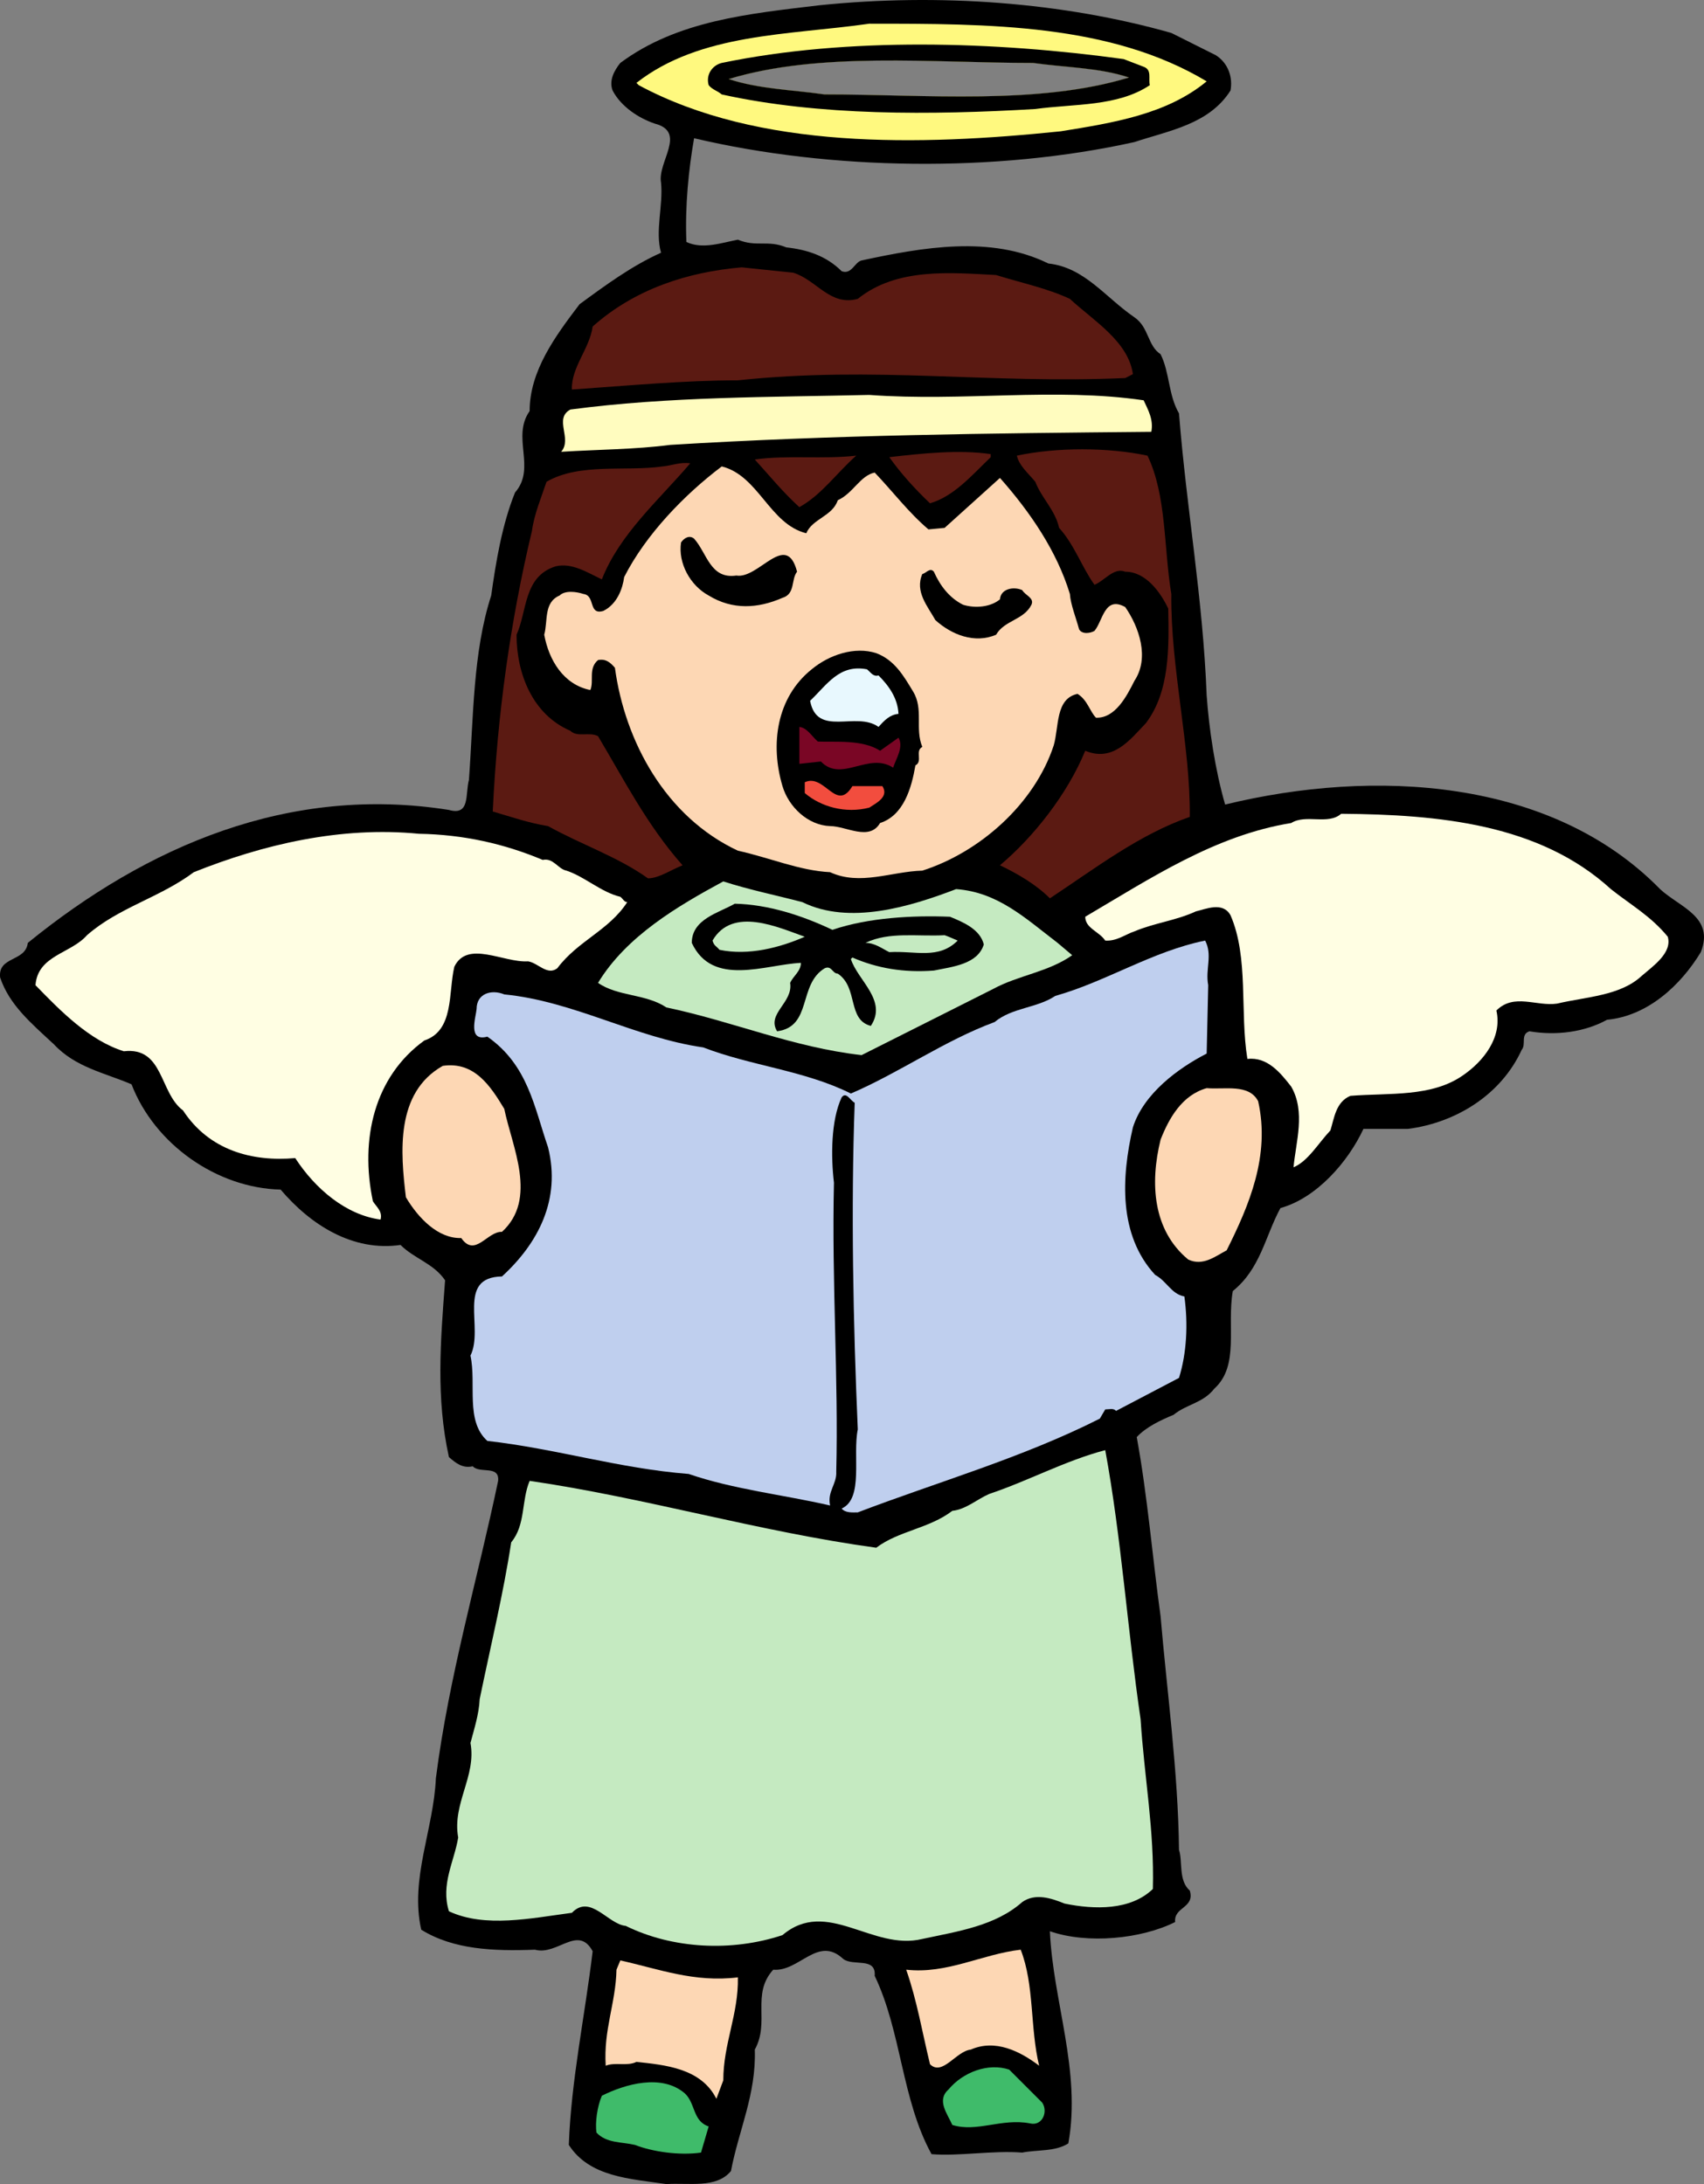
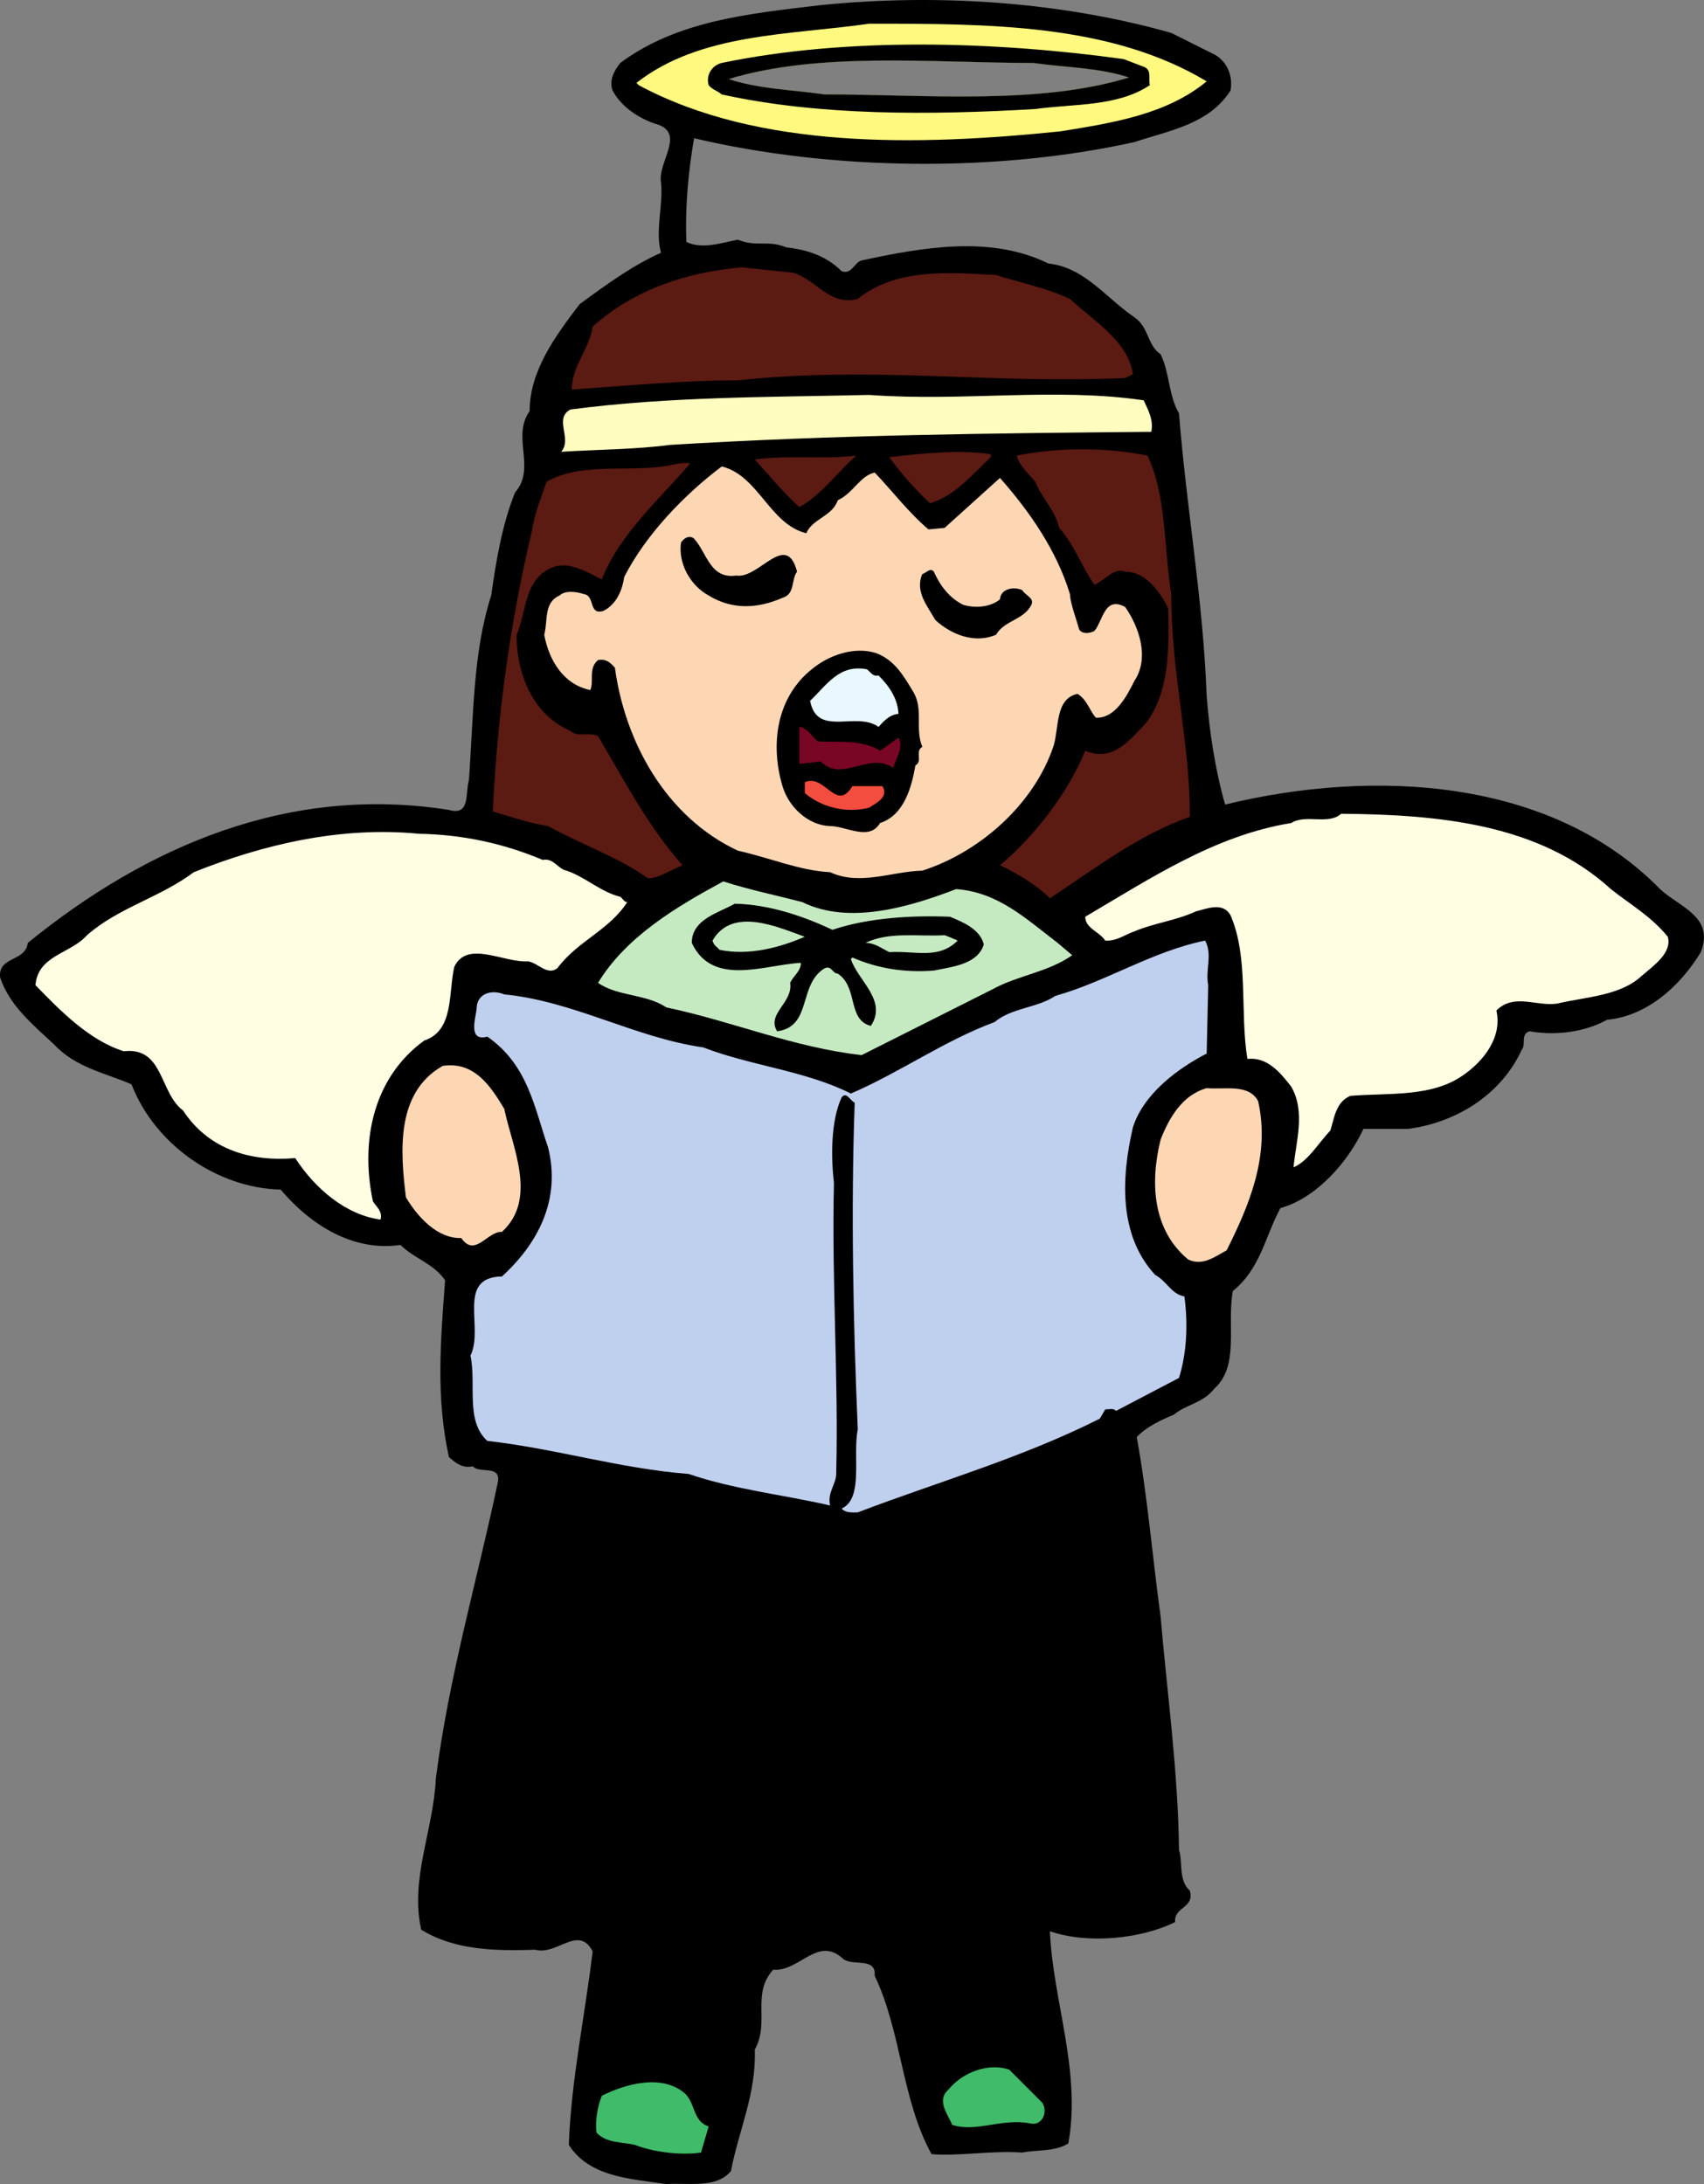
<svg xmlns="http://www.w3.org/2000/svg" width="208.084" height="266.691">
  <rect width="100%" height="100%" fill="#808080" stroke="none" />
  <path d="M202.72 108.566c-13.324-13.609-35.004-14.734-53.114-10.324-1.222-4.223-1.972-9.289-2.253-13.324-.47-12.016-2.442-22.617-3.38-34.441-1.312-2.254-1.124-4.977-2.25-7.227-1.597-1.031-1.41-3.285-3.19-4.504-3.567-2.441-6.102-6.102-10.512-6.57-7.04-3.473-15.391-1.969-22.805-.375-.844.187-1.219 1.781-2.438 1.312-1.879-1.875-4.226-2.629-6.757-2.906-2.254-.941-3.66 0-5.915-.941-1.968.375-4.316 1.218-6.285.28-.187-4.41.282-8.913.938-12.667 16.703 3.941 36.879 4.223 53.773.469 4.223-1.407 9.102-2.157 11.73-6.29.282-1.5-.187-3.28-1.784-4.312l-5.442-2.723C129.802.27 114.696-.859 100.056.644 91.423 1.676 82.692 2.52 75.75 7.684c-.754.937-1.41 2.156-.938 3.375 1.032 1.972 3.188 3.378 5.16 4.039 3.942 1.03.282 4.691.75 7.222.282 2.723-.75 5.914 0 8.54-3.566 1.597-6.757 3.945-9.949 6.288-3 3.942-6.097 8.164-6.097 13.047-2.254 3.192.844 6.942-1.785 9.946-1.594 3.941-2.344 8.539-2.907 12.574-2.254 6.945-2.16 14.922-2.722 22.523-.469 1.692.187 4.41-2.442 3.66-19.52-3.097-36.879 4.41-51.425 16.235-.282 2.347-3.66 1.597-3.38 4.222 1.13 3.38 3.848 5.633 6.57 8.164 2.626 2.817 6.192 3.477 9.477 4.883 2.817 7.32 10.418 12.668 18.208 12.856 3.66 4.316 8.82 7.601 14.64 6.758 1.688 1.687 4.035 2.25 5.442 4.316-.563 7.508-1.125 14.36.468 21.586.844.75 1.692 1.406 2.91 1.125.844.937 3.286-.188 3.098 1.781-2.535 12.106-6.008 23.836-7.601 36.32-.282 6.286-3.192 12.293-1.786 18.485 3.942 2.441 8.82 2.629 13.891 2.441 2.723.75 5.254-3.097 7.04.188-.942 7.883-2.63 15.765-2.911 23.648 2.535 3.942 7.508 4.13 11.918 4.785 2.723-.187 6.101.567 7.883-1.593.937-4.973 3.097-9.383 2.91-14.829 1.875-3.378-.469-6.757 2.25-9.757 3.191.28 5.445-4.223 8.543-1.317 1.219.942 4.035-.281 3.847 2.067 3.282 6.847 3.282 15.109 6.942 21.773 3.285.277 7.508-.473 11.074-.191 1.879-.375 4.035-.094 5.633-1.125 1.594-8.82-1.879-17.36-2.254-25.903 4.598 1.598 11.168.942 15.297-1.125-.188-1.875 2.441-1.687 1.785-3.847-1.41-1.22-.848-3.567-1.316-4.973-.094-9.48-1.5-19.613-2.25-28.527-.942-6.758-1.598-14.735-2.91-21.868 1.124-1.218 2.91-2.066 4.503-2.722 1.594-1.313 3.567-1.406 4.973-3.192 3.098-2.812 1.504-7.601 2.254-11.918 3.379-2.718 3.941-6.66 5.816-10.132 4.414-1.223 8.262-5.633 10.137-9.668h5.441c5.82-.75 11.356-4.13 13.891-9.664.563-.66-.187-1.88.938-2.254 3.285.562 6.757.093 9.48-1.407 4.973-.468 9.008-4.222 11.45-8.257 1.687-4.32-2.536-5.446-4.977-7.696zM126.146 7.684c3.94.562 8.07.562 11.726 1.78-11.07 3.38-24.773 2.067-37.16 2.067-3.941-.562-8.07-.656-11.73-1.879 11.167-3.379 24.773-1.968 37.164-1.968" />
  <path fill="#fff97f" d="M106.153 2.894c-9.851 1.41-20.644 1.13-28.433 7.227l.281.281c14.64 7.883 34.254 7.414 51.523 5.633 6.38-1.031 12.95-2.066 17.829-6.101-11.73-7.04-26.56-7.04-41.2-7.04zm-5.441 8.637c-3.941-.562-8.07-.656-11.73-1.879 11.167-3.379 24.773-1.968 37.164-1.968 3.94.562 8.07.562 11.726 1.78-11.07 3.38-24.773 2.067-37.16 2.067" />
  <path d="m139.657 8.152-2.441-.937c-15.672-2.16-33.688-2.723-49.078.469-1.13.28-1.973 1.406-1.598 2.718.469.567 1.035.657 1.598 1.13 11.918 2.628 25.523 2.53 38.289 1.78 4.785-.656 10.039-.28 13.98-2.91-.187-.843.281-1.875-.75-2.25zm-38.945 3.38c-3.941-.563-8.07-.657-11.73-1.88 11.167-3.379 24.773-1.968 37.164-1.968 3.94.562 8.07.562 11.726 1.78-11.07 3.38-24.773 2.067-37.16 2.067" />
  <path fill="#5b1a12" d="M96.864 33.3c2.817.844 4.504 4.13 7.883 3.192 4.785-3.848 11.356-3.191 16.89-2.91 3.005.941 6.196 1.598 9.012 2.91 2.813 2.629 7.133 5.16 7.696 9.195l-.938.473c-16.613.75-30.5-1.504-47.3.281-6.567 0-13.512.657-20.27 1.125-.094-2.722 2.16-4.972 2.535-7.695 5.16-4.598 11.637-6.664 18.203-7.227l6.29.657" />
  <path fill="#fffcbf" d="M139.657 48.879c.563 1.223 1.219 2.348.938 3.848-19.989.187-38.664.375-58.746 1.597-4.317.563-8.914.563-13.325.844 1.407-1.598-.941-4.035 1.125-5.16 12.012-1.598 24.399-1.504 36.504-1.785 11.453.843 22.618-.938 33.504.656" />
  <path fill="#5b1a12" d="M120.981 55.824c-2.343 2.254-4.503 4.785-7.414 5.633-1.875-1.785-3.566-3.66-4.972-5.633 4.035-.469 8.539-.937 12.386-.375v.375m19.145-.187c2.348 4.879 1.973 11.261 2.91 16.89-.094 9.106 2.344 18.489 2.254 27.219-6.195 2.156-11.543 6.285-17.082 9.945-1.687-1.687-3.941-3.004-6.098-4.035 4.13-3.472 8.258-8.726 10.414-13.984 3.38 1.41 5.446-1.313 7.414-3.38 2.91-3.847 2.817-9.194 2.723-13.98-.937-1.972-2.723-4.503-5.254-4.503-1.41-.563-2.535 1.125-3.754 1.593-1.504-2.062-2.441-4.879-4.32-6.945-.469-2.156-2.156-3.66-2.906-5.629-.942-1.125-1.973-1.973-2.254-3.191 4.879-1.032 11.074-1.032 15.953 0m-35.566 0c-2.348 2.066-4.223 4.785-6.946 6.289-2.062-1.88-3.566-3.754-5.441-5.82 4.035-.563 8.351 0 12.387-.47m-20.27.938c-3.754 4.41-8.633 8.637-10.793 14.172-1.785-.844-3.66-2.066-5.629-1.598-3.945 1.223-3.472 5.446-4.789 8.356 0 4.785 1.973 9.758 6.57 11.73.844.844 2.348.094 3.38.657 3.19 5.347 6.003 10.886 10.32 15.765-1.407.563-2.907 1.594-4.223 1.594-3.66-2.625-8.164-4.129-12.2-6.379-2.343-.375-4.503-1.125-6.753-1.785.562-11.824 2.156-23.274 4.785-34.254.281-2.063 1.125-4.035 1.781-6.004 4.035-2.348 9.762-1.223 14.172-1.875 1.125-.098 2.16-.566 3.38-.379" />
  <path fill="#fdd7b4" d="M98.458 65.113c.754-1.781 3.191-2.062 3.848-4.031 1.879-.848 2.722-3.004 4.507-3.379 2.157 2.25 4.13 4.879 6.567 6.941l1.973-.187 6.757-6.098c3.66 4.13 6.942 8.914 8.54 14.168.093 1.317.75 2.91 1.124 4.317.375.66 1.407.472 1.88.191 1.03-1.223 1.218-4.32 3.753-2.91 1.688 2.437 3 6.191 1.125 9.008-.941 1.879-2.347 4.597-4.695 4.504-.75-.75-1.031-2.157-2.25-2.91-2.723.566-2.254 4.035-2.91 6.289-2.344 7.132-9.008 13.043-16.047 15.296-3.754.094-7.602 1.88-11.262.188-3.754-.188-7.414-1.781-11.262-2.625-8.82-4.129-13.793-13.328-15.015-22.336-.563-.656-1.125-1.129-2.063-.941-1.222 1.035-.468 2.535-.937 3.66-3.285-.656-5.067-3.66-5.633-6.754.469-1.692-.094-3.942 1.879-4.79.656-.655 2.062-.468 2.906-.187 1.504.188.563 2.63 2.442 2.067 1.687-.844 2.347-2.723 2.535-4.13 2.625-5.16 7.32-10.042 11.918-13.51 4.504 1.124 5.816 7.034 10.32 8.16" />
  <path d="M89.919 70.277c2.723.469 6.102-5.539 7.414-.468-.75.937-.187 2.718-1.781 3.19-3.004 1.313-6.102 1.5-9.012-.284-2.25-1.219-3.754-3.942-3.375-6.473.375-.562 1.031-.937 1.594-.469 1.594 1.782 1.972 4.973 5.16 4.504m27.687 3.567c1.5.468 3.375.28 4.504-.66.094-1.313 1.688-1.594 2.72-1.125.374.656 1.503.94 1.124 1.785-.937 1.875-3.281 1.875-4.316 3.66-2.625 1.125-5.442 0-7.414-1.785-.938-1.688-2.532-3.473-1.594-5.63.469-.093.937-.843 1.41-.28.75 1.687 1.875 3.19 3.566 4.035m-6.101 10.601c1.312 2.16.187 4.508 1.125 6.758-.938.469.094 1.781-.844 2.254-.469 2.723-1.41 6.098-4.316 7.039-1.317 2.25-4.13.375-6.102.375-2.719-.094-5.066-2.348-5.816-4.883-1.504-5.066-.754-10.793 3.566-14.261 2.156-1.786 5.254-2.817 7.883-1.973 2.25.844 3.375 2.816 4.504 4.691" />
  <path fill="#e8f8fe" d="M107.282 82.477c1.313 1.312 2.344 2.816 2.438 4.69-1.032.095-1.688.75-2.438 1.595-2.722-1.97-7.508 1.316-8.355-3.188 2.066-1.972 3.57-4.504 6.945-3.847.469.375.75.937 1.41.75" />
  <path fill="#7a0625" d="M99.868 90.547c2.063.094 5.442-.281 7.602 1.125l2.25-1.594c.656 1.125-.282 2.531-.657 3.66-3-1.972-6.285 1.875-8.82-.754l-2.629.285v-4.507c.938.097 1.504 1.129 2.254 1.785" />
  <path fill="#f24d3e" d="M104.09 95.988h3.661c.844 1.317-.75 2.067-1.598 2.63-2.906.75-5.91-.095-7.879-1.782v-1.317c2.438-1.125 3.844 3.754 5.817.47" />
  <path fill="#fffee3" d="M196.716 108.566c2.347 1.875 4.879 3.282 6.945 5.817.563 1.972-1.785 3.566-3.191 4.785-2.63 2.441-6.758 2.535-10.324 3.379-2.536.375-5.254-1.313-7.415.844.75 3.285-1.593 6.195-4.035 7.882-3.847 2.723-9.008 2.16-13.793 2.536-1.785.75-1.972 2.722-2.441 4.222-1.504 1.598-2.723 3.754-4.504 4.504.281-3.094 1.5-6.754-.281-9.851-1.317-1.688-2.91-3.66-5.352-3.38-.937-5.722.188-12.386-2.062-17.546-.938-1.692-3.004-.754-4.223-.473-2.441 1.129-5.07 1.41-7.508 2.441-1.125.375-2.16 1.22-3.566 1.125-.75-1.125-2.442-1.5-2.442-2.91 7.977-4.691 15.86-9.945 25.153-11.445 1.781-1.129 4.504.281 6.097-1.129 11.918.094 24.215 1.223 32.942 9.2M66.27 105c1.313-.281 1.88 1.125 2.91 1.312 2.25.75 4.223 2.63 6.571 3.192.281.187.469.656.844.656-2.254 3.473-6.008 4.692-8.54 8.07-1.222.938-2.347-.656-3.566-.843-3.004.187-7.414-2.63-9.008.656-.753 3.191 0 7.789-3.664 9.008-6.097 4.414-7.879 12.011-6.285 19.617.375.652 1.219 1.219.938 2.25-4.223-.563-7.977-3.754-10.418-7.508-5.254.469-10.508-.937-13.7-5.816-2.91-2.16-2.347-7.79-7.226-7.227-4.223-1.316-7.79-4.976-10.793-8.07.281-3.66 4.316-3.848 6.29-6.102 3.847-3.379 8.913-4.597 13.042-7.695 8.445-3.379 17.926-5.629 27.496-4.691 5.445.093 10.418 1.218 15.11 3.19" />
  <path fill="#c5eac1" d="M97.99 110.16c5.726 2.817 13.14.563 18.769-1.594 5.07.375 8.351 3.473 12.39 6.567l1.782 1.504c-2.91 2.062-6.57 2.441-9.668 4.129l-16.047 8.07c-8.352-.938-15.766-4.129-23.836-5.82-2.535-1.688-5.914-1.313-8.352-3 3.473-5.727 9.758-9.387 15.297-12.391 3.188 1.035 6.473 1.691 9.664 2.535" />
  <path d="M101.65 113.539c4.413-1.5 9.855-1.781 14.359-1.598 1.597.66 3.66 1.504 4.129 3.38-.75 2.44-3.848 2.722-6.098 3.19-3.664.282-6.945-.28-9.95-1.593l-.187.187c.844 2.625 4.504 5.067 2.438 8.164-2.906-.75-1.5-4.69-4.035-6.382-.657 0-.75-1.032-1.594-.657-3.285 1.973-1.5 7.133-5.816 7.696-1.317-2.157 1.968-3.473 1.593-5.91.375-.848 1.313-1.41 1.313-2.442-4.317.188-10.793 3.004-13.324-2.441 0-2.906 3.285-3.66 5.253-4.785 4.036.093 8.165 1.41 11.918 3.191" />
  <path fill="#c5eac1" d="M98.274 114.383c-3.003 1.312-6.851 2.347-10.418 1.594-.375-.465-.656-.465-.847-1.126 2.441-4.222 8.07-1.593 11.265-.468m18.672.469c-2.347 2.347-5.16 1.218-8.351 1.41-.938-.47-1.782-1.13-2.91-1.13 2.91-1.406 6.382-.75 9.668-.937.562.188 1.125.469 1.593.657" />
  <path fill="#bfcfee" d="m147.54 120.297-.187 8.351c-3.473 1.782-7.696 4.88-9.008 9.008-1.407 6.102-1.785 13.14 2.718 18.02 1.41.75 1.973 2.343 3.567 2.629.469 3.375.281 6.941-.656 9.945l-7.696 4.035c-.28-.375-.843-.187-1.312-.187l-.66 1.125c-9.477 4.789-19.707 7.695-29.559 11.449-.656 0-1.5.094-1.969-.469 2.72-1.219 1.313-6.477 1.97-9.664-.563-12.953-.845-27.027-.376-39.887-.562-.281-1.031-1.406-1.594-.656-1.316 2.816-1.316 7.227-.941 10.418-.281 12.2.566 23.93.281 35.285.094 1.504-1.125 2.442-.75 4.13-5.722-1.313-11.824-1.974-17.265-3.849-8.446-.656-16.235-3.097-24.59-4.035-2.719-2.441-1.313-6.945-2.063-10.418 1.688-3.379-1.785-9.57 3.848-9.664 4.41-4.035 7.226-9.387 5.629-15.765-1.688-4.88-2.438-10.043-7.414-13.516-2.438.656-1.407-2.348-1.313-3.379 0-1.875 1.785-2.437 3.38-1.781 8.538.844 15.858 5.254 24.304 6.476 5.82 2.25 12.39 2.813 18.02 5.63 5.91-2.532 11.449-6.477 17.546-8.727 2.16-1.785 5.164-1.692 7.414-3.192 6.29-1.78 11.824-5.441 18.301-6.758.938 1.786 0 3.473.375 5.446" />
  <path fill="#fdd7b4" d="M61.58 135.402c.937 4.602 4.128 10.98-.282 15.016-1.785-.09-3.285 3.191-4.973.754-2.816.094-5.258-2.442-6.758-4.977-.656-5.441-1.316-12.761 4.504-16.047 3.848-.562 5.817 2.442 7.508 5.254m92.059-.937c1.504 6.664-1.125 12.765-3.844 18.207-1.41.75-2.91 1.969-4.695 1.125-4.317-3.567-4.692-9.29-3.375-14.637 1.03-2.629 2.625-5.445 5.629-6.289 2.253.188 5.16-.562 6.285 1.594" />
-   <path fill="#c5eac1" d="M134.966 177.07c1.972 10.7 2.722 21.961 4.316 32.848.469 7.226 1.688 13.512 1.5 20.738-2.719 2.63-7.129 2.535-10.789 1.781-1.597-.652-3.566-1.312-5.164-.183-3.285 2.906-7.789 3.562-12.2 4.504-6.097 1.5-11.636-5.07-17.077-.469-6.196 2.062-13.422 1.687-19.145-1.129-2.16-.187-4.316-3.941-6.57-1.594-4.973.657-10.606 1.875-15.016-.187-1.03-3.285.66-6.102 1.13-9.008-.755-4.133 2.25-7.512 1.5-11.543.468-1.785 1.03-3.473 1.124-5.352 1.313-6.382 2.91-12.949 3.848-19.144 1.785-2.156 1.223-5.066 2.254-7.508 14.168 2.067 27.965 6.195 42.324 8.164 2.719-2.062 6.473-2.344 9.289-4.504 1.691-.187 3.004-1.406 4.504-2.062 4.785-1.598 9.2-4.035 14.172-5.352" />
-   <path fill="#fdd7b4" d="M124.642 238.07c1.691 4.317 1.129 9.57 2.254 14.168-2.348-1.781-5.352-3.281-8.352-1.969-1.785.188-3.473 3.286-4.977 1.786-.937-3.848-1.593-7.79-2.906-11.543 4.973.562 9.195-1.88 13.98-2.442m-34.535 3.38c.094 4.503-1.78 8.07-1.78 12.573l-.845 2.254c-1.878-3.754-6.289-4.129-9.761-4.508-1.125.567-2.63 0-3.754.47-.281-4.407 1.222-7.598 1.316-11.727l.469-1.13c4.691 1.036 9.008 2.723 14.355 2.067" />
  <path fill="#3fbb6a" d="M127.27 256.746c.75 1.125 0 2.906-1.5 2.531-3.472-.656-6.476 1.13-9.48.192-.562-1.317-1.969-3.004-.469-4.32 1.785-2.157 4.88-3.286 7.414-2.438l4.036 4.035m-43.637-1.125c1.312 1.219.937 3.375 2.906 4.031l-.937 3.192c-2.63.375-5.91-.094-8.07-.938-1.595-.375-3.473-.187-4.692-1.5-.188-1.222.094-3.191.656-4.504 2.816-1.41 7.32-2.722 10.137-.281" />
</svg>